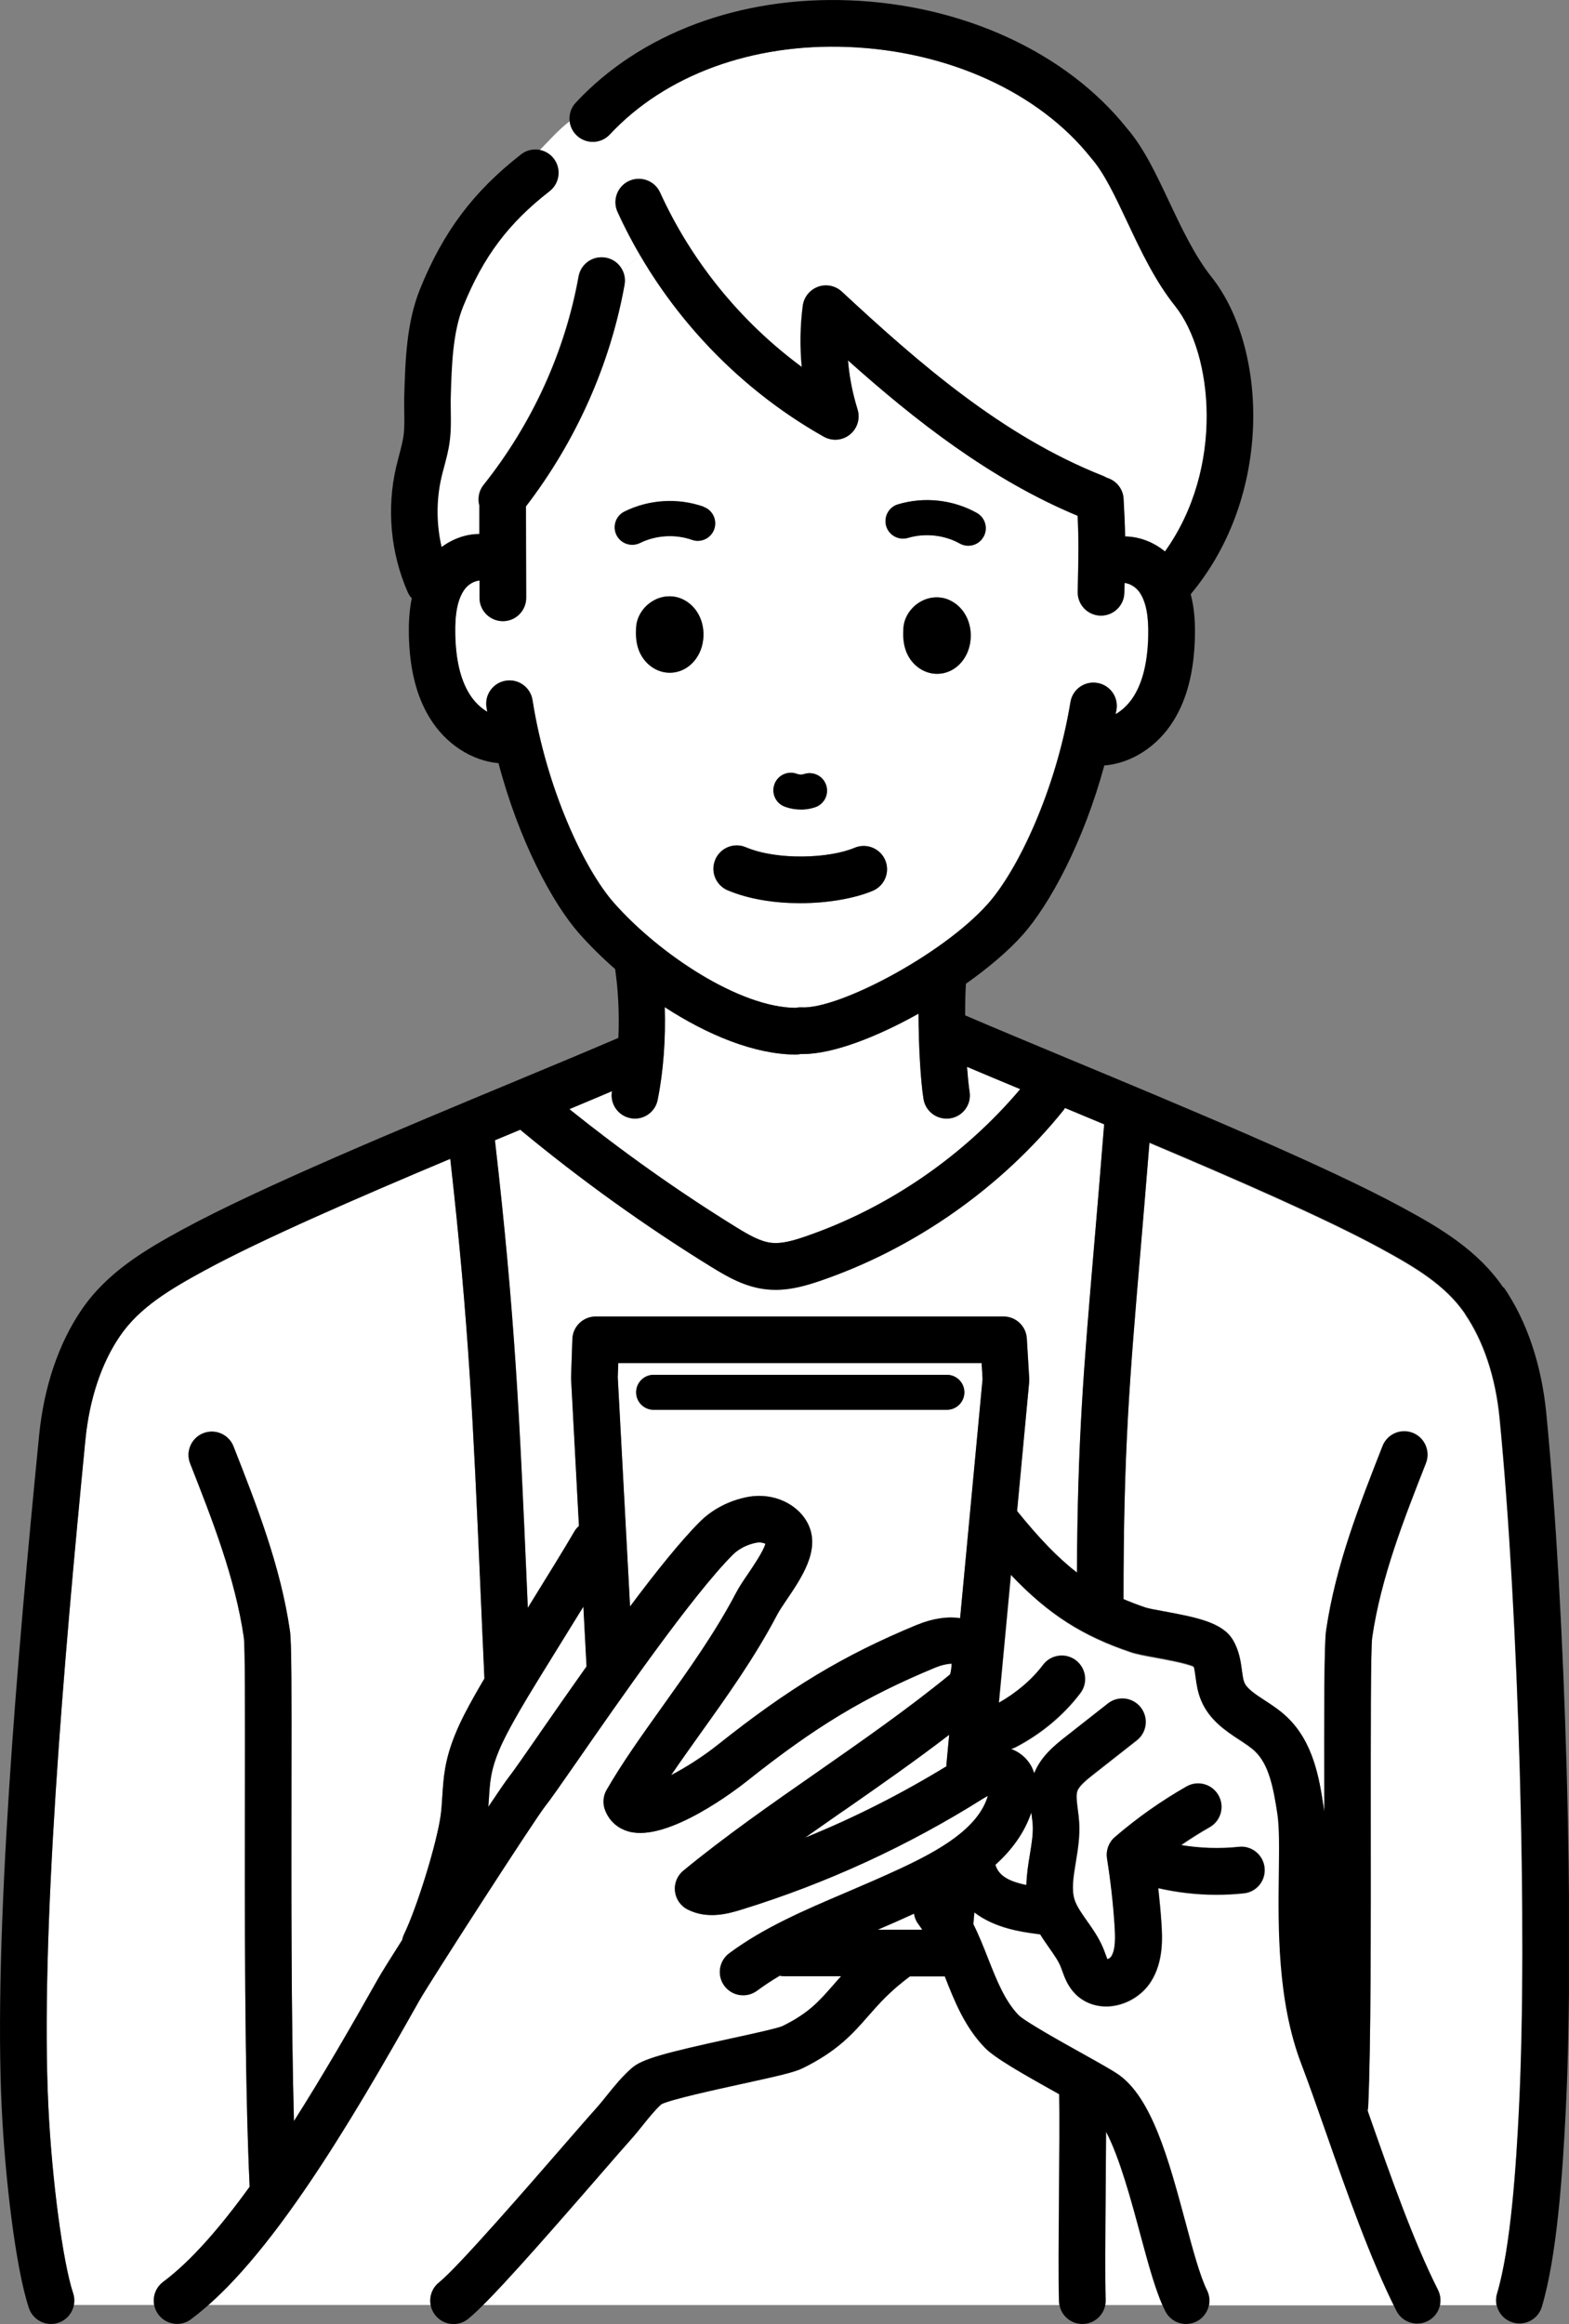
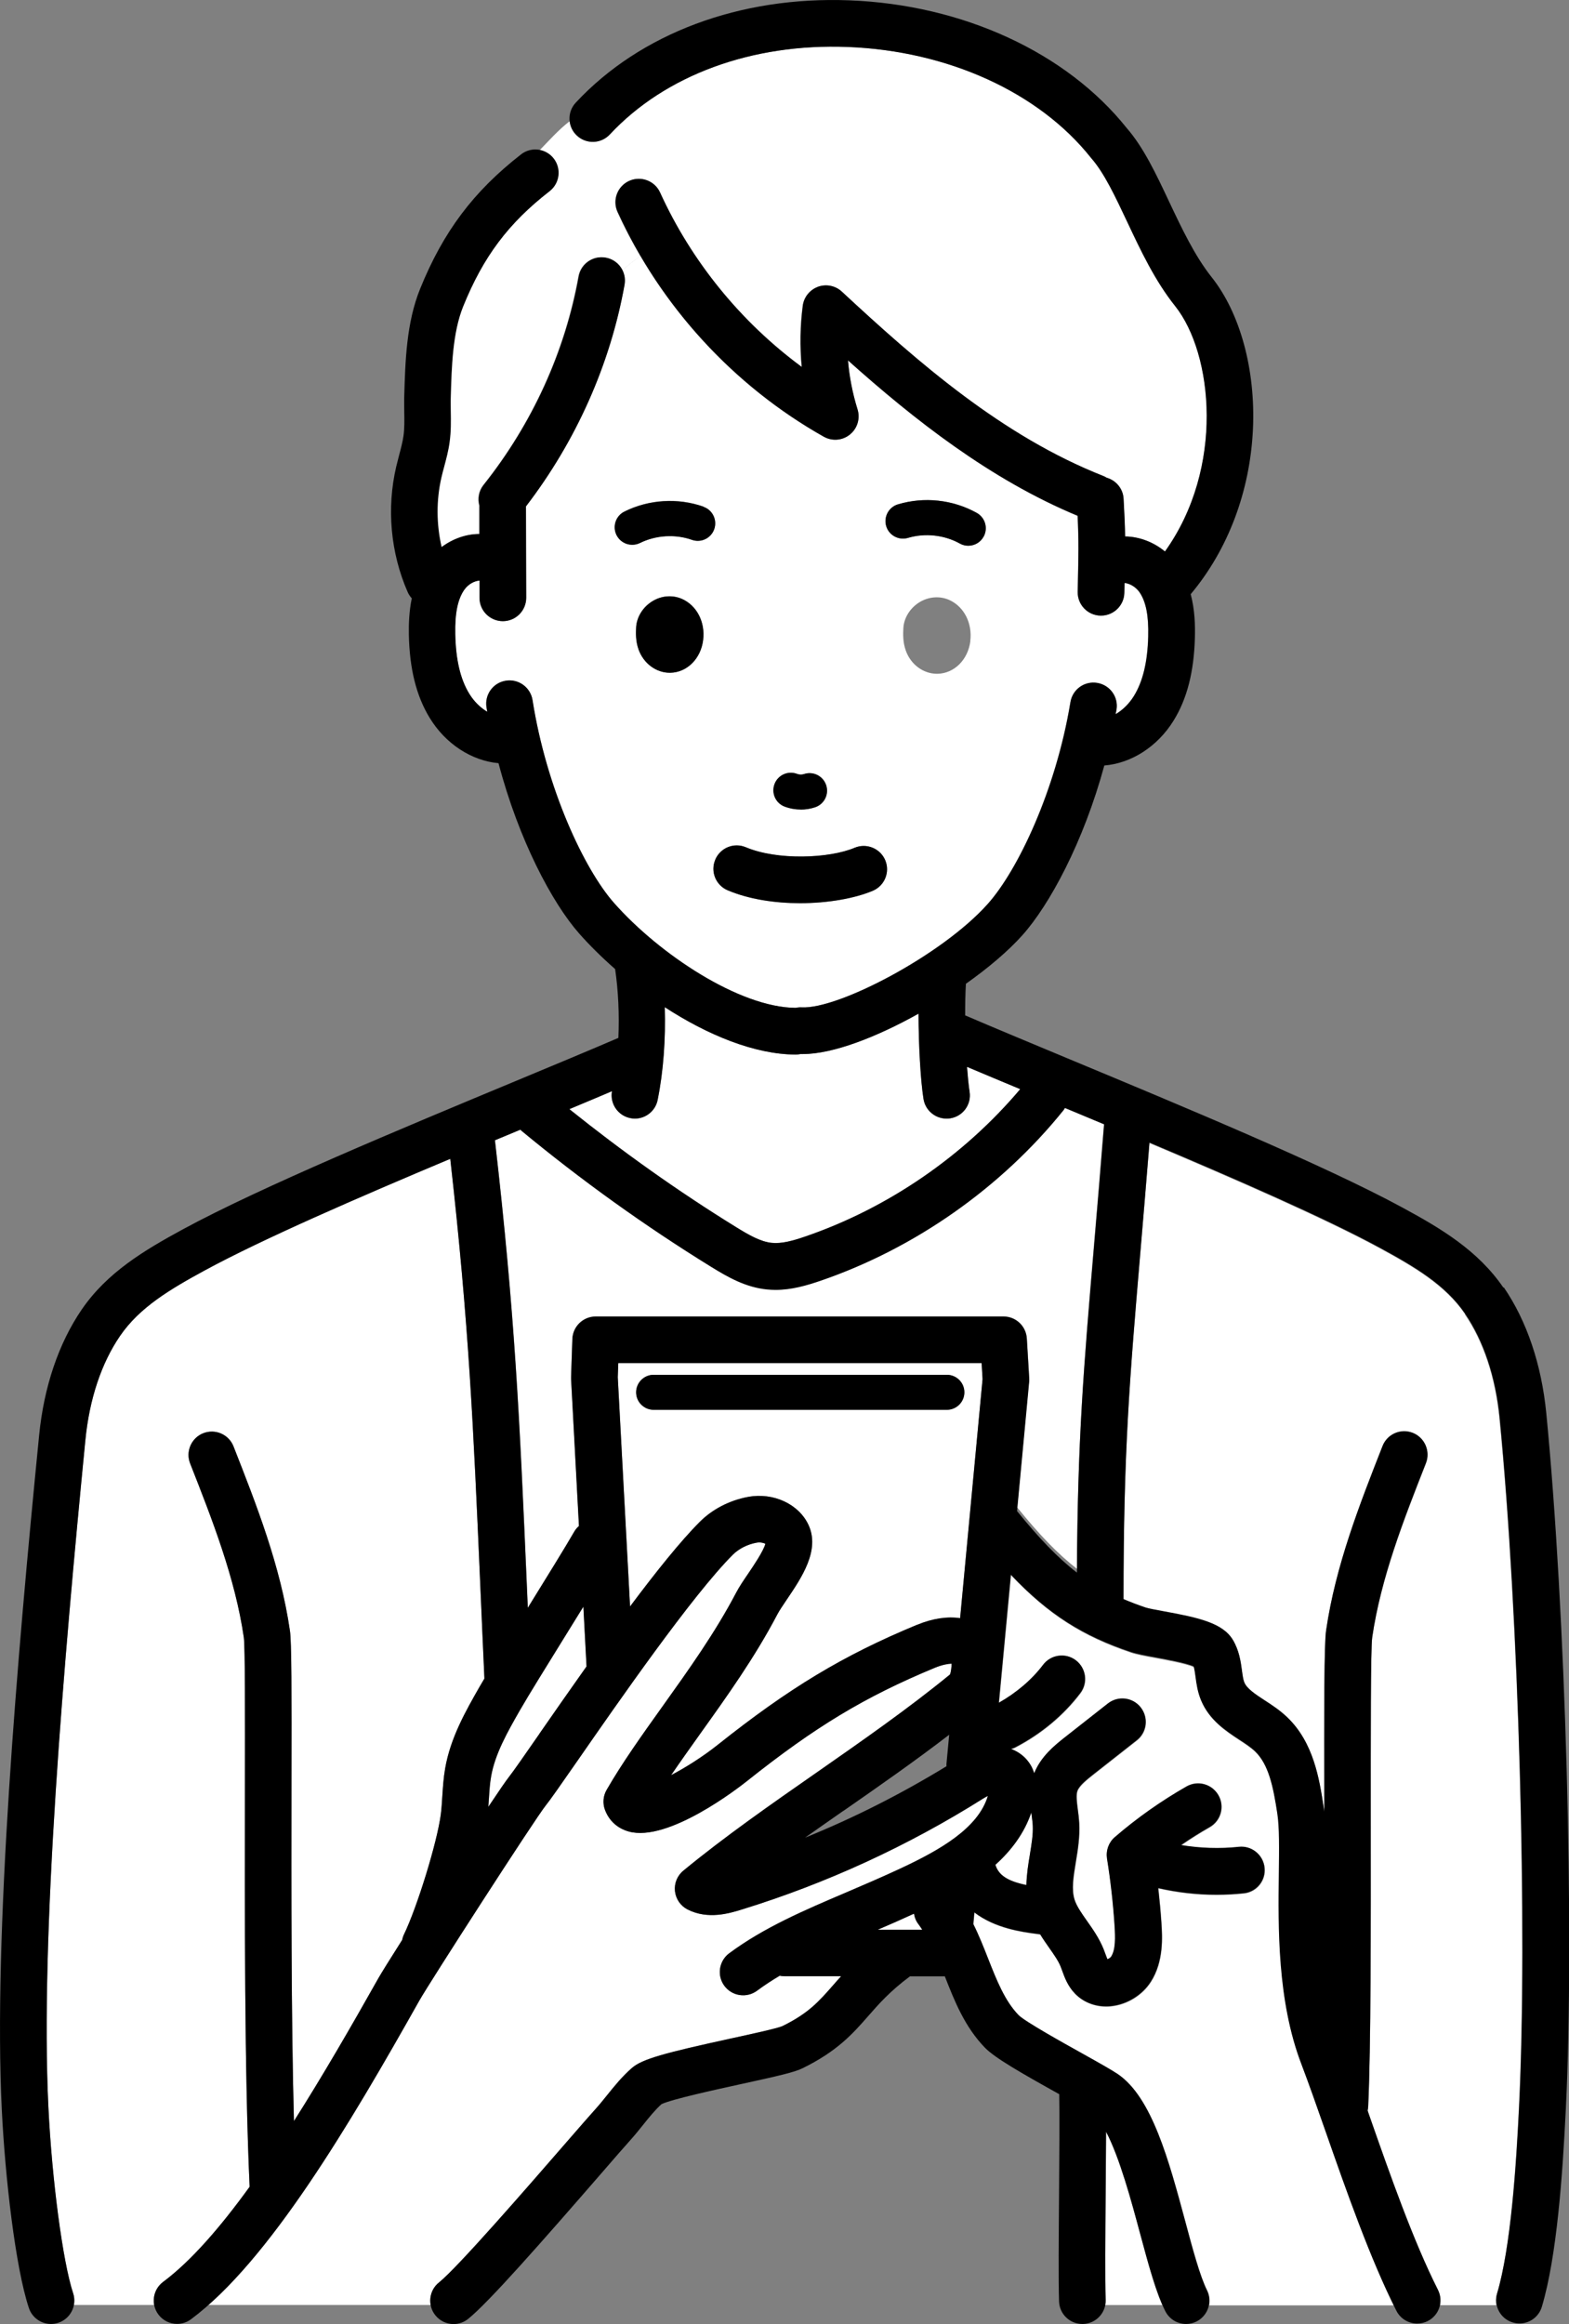
<svg xmlns="http://www.w3.org/2000/svg" id="_レイヤー_1" data-name="レイヤー 1" viewBox="0 0 183.78 272.14">
  <rect x="0" y="0" width="183.78" height="272.14" fill="#808080" stroke="none" />
  <defs>
    <style>
      .cls-1 {
        fill: #fff;
      }
    </style>
  </defs>
  <path class="cls-1" d="M57.26,210.68c-.02.3-.04.6-.06.9,1.2-1.8,2.1-3.12,2.46-3.56.46-.57,1.88-2.62,3.53-5,1.58-2.27,3.48-5.02,5.52-7.88l-.37-7c-.62,1-1.27,2.05-1.93,3.12-2.22,3.59-4.52,7.29-5.52,9.04-1.43,2.49-2.9,5.07-3.36,7.73-.14.83-.2,1.71-.26,2.65Z" />
  <path class="cls-1" d="M91.05,189.05c-2.65,5.04-5.88,9.57-9.01,13.94-1.19,1.67-2.35,3.29-3.43,4.88,1.7-.89,3.71-2.16,5.46-3.55,8.37-6.66,14.69-10.47,23.33-14.05,1.85-.77,3.58-1,5.06-.79l2.63-27.99-.11-1.88h-42.56l-.06,1.66,1.44,26.84c3-4.01,5.91-7.65,8.16-9.9,1.49-1.49,3.5-2.53,5.67-2.93,2.96-.54,5.94.84,7.07,3.28,1.38,2.97-.8,6.19-2.56,8.77-.45.66-.87,1.29-1.09,1.71ZM76.56,165.09c-1.13,0-2.05-.92-2.05-2.05s.92-2.05,2.05-2.05h34.35c1.13,0,2.05.92,2.05,2.05s-.92,2.05-2.05,2.05h-34.35Z" />
  <path class="cls-1" d="M120.63,217.17c.2-1.22.39-2.36.34-3.39-.02-.4-.08-.8-.13-1.21-.01-.1-.03-.21-.04-.31-.83,2.45-2.38,4.46-4.2,6.11.37,1.23,1.43,1.92,3.63,2.37.03-1.25.22-2.45.41-3.57Z" />
  <path class="cls-1" d="M107.6,225.36c-.3-.38-.47-.82-.55-1.27-1.46.67-2.87,1.29-4.25,1.88h5.21c-.14-.2-.27-.42-.42-.61Z" />
  <path class="cls-1" d="M136.14,269.91c-.92-2.11-1.71-5.04-2.61-8.38-1-3.73-2.39-8.87-3.98-11.9,0,2.17-.03,4.64-.05,7.19-.04,4.94-.08,10.05,0,12.5,0,.2-.01.4-.05.6h6.69Z" />
  <path class="cls-1" d="M171.6,153.88c-2.3-3.36-5.87-5.47-9.95-7.69-6.38-3.46-16.76-8-27.01-12.33-.39,4.83-.74,9-1.06,12.76-1.27,15-1.98,23.29-1.98,40.7.82.35,1.68.68,2.6.99.32.11,1.33.29,2.13.44,4.12.74,6.91,1.38,8.09,3.36.74,1.24.91,2.52,1.05,3.55.08.55.15,1.08.28,1.41.3.73,1.27,1.37,2.38,2.1.83.55,1.78,1.17,2.62,1.96,3.13,2.97,3.79,7.29,4.28,10.45.03.21.06.42.08.64-.01-12.51,0-19.69.22-21.24,1.11-7.6,3.91-14.72,6.61-21.59.55-1.4,2.13-2.1,3.54-1.54,1.4.55,2.1,2.14,1.54,3.54-2.59,6.59-5.27,13.4-6.29,20.39-.18,1.33-.17,11.86-.17,21.15.01,12.58.03,26.84-.3,33.75,0,.18-.03.35-.07.52.08.22.16.44.23.67,2.4,6.85,5.12,14.61,8.01,20.33.28.56.34,1.17.24,1.74h6.6c-.08-.42-.07-.85.06-1.29,1.62-5.41,2.25-15.06,2.58-21.85,1.02-20.74-.02-57.69-2.28-80.7-.47-4.79-1.87-9-4.06-12.2Z" />
-   <path class="cls-1" d="M60.96,132.27c-.98.41-1.97.82-2.98,1.24,2.36,20.56,2.89,32.54,3.73,51.96.04.91.08,1.84.12,2.79,2.19-3.54,4.44-7.17,5.43-8.9.15-.27.35-.49.56-.68l-.92-17.23c0-.08,0-.16,0-.24l.15-4.42c.05-1.47,1.26-2.64,2.73-2.64h47.77c1.45,0,2.64,1.12,2.73,2.57l.28,4.65c0,.14,0,.28,0,.42l-1.42,15.14c2.58,3.18,4.76,5.47,7.01,7.2.09-15.53.79-23.78,1.99-37.99.35-4.16.75-8.84,1.19-14.37,0-.05.02-.1.03-.15-1.56-.65-3.1-1.29-4.6-1.92-.05.08-.1.17-.16.25-7.31,9.09-17.41,16.18-28.44,19.97-1.65.57-3.42,1.08-5.3,1.08-.33,0-.65-.02-.99-.05-2.49-.25-4.53-1.4-6.57-2.66-7.73-4.77-15.2-10.13-22.2-15.92-.05-.04-.08-.09-.13-.13Z" />
-   <path class="cls-1" d="M93.98,242.2c-.94.46-2.72.87-7.2,1.85-3.05.67-8.1,1.77-9.31,2.35-.75.68-1.43,1.53-2.15,2.42-.48.6-.98,1.22-1.53,1.83-.66.73-1.9,2.17-3.46,3.96-5.51,6.35-10.7,12.27-13.74,15.31h67.49c-.03-.14-.05-.27-.05-.41-.08-2.56-.04-7.5,0-12.72.04-4.38.07-8.88.02-11.55-4.5-2.51-7.54-4.25-8.7-5.44-2.37-2.45-3.56-5.45-4.7-8.36h-4.08c-2.34,1.74-3.64,3.22-4.9,4.66-1.77,2.02-3.59,4.11-7.7,6.11Z" />
+   <path class="cls-1" d="M60.96,132.27c-.98.41-1.97.82-2.98,1.24,2.36,20.56,2.89,32.54,3.73,51.96.04.91.08,1.84.12,2.79,2.19-3.54,4.44-7.17,5.43-8.9.15-.27.35-.49.56-.68l-.92-17.23c0-.08,0-.16,0-.24l.15-4.42c.05-1.47,1.26-2.64,2.73-2.64h47.77c1.45,0,2.64,1.12,2.73,2.57l.28,4.65l-1.42,15.14c2.58,3.18,4.76,5.47,7.01,7.2.09-15.53.79-23.78,1.99-37.99.35-4.16.75-8.84,1.19-14.37,0-.05.02-.1.03-.15-1.56-.65-3.1-1.29-4.6-1.92-.05.08-.1.17-.16.25-7.31,9.09-17.41,16.18-28.44,19.97-1.65.57-3.42,1.08-5.3,1.08-.33,0-.65-.02-.99-.05-2.49-.25-4.53-1.4-6.57-2.66-7.73-4.77-15.2-10.13-22.2-15.92-.05-.04-.08-.09-.13-.13Z" />
  <path class="cls-1" d="M66.69,129.88c6.19,4.97,12.72,9.62,19.47,13.78,1.53.95,2.91,1.74,4.25,1.88,1.12.11,2.4-.22,3.96-.76,9.66-3.32,18.53-9.42,25.13-17.24-2.22-.93-4.33-1.81-6.23-2.61.08,1.17.18,2.19.3,2.91.24,1.49-.78,2.89-2.27,3.12-.14.02-.29.03-.43.03-1.32,0-2.48-.96-2.7-2.31-.33-2.12-.57-6.25-.58-9.98-4.93,2.76-10.04,4.73-13.54,4.73-.1,0-.19,0-.29,0-.18.04-.37.06-.57.06h0c-4.81-.02-10.32-2.3-15.32-5.55.12,3.72-.16,7.55-.83,10.86-.26,1.3-1.4,2.19-2.67,2.19-.18,0-.36-.02-.54-.06-1.46-.29-2.4-1.7-2.14-3.15-1.56.66-3.23,1.36-4.99,2.1Z" />
  <path class="cls-1" d="M118.43,184.44l-1.41,15c2.06-1.17,3.86-2.69,5.19-4.45.91-1.2,2.62-1.44,3.83-.53,1.2.91,1.44,2.62.53,3.83-1.95,2.58-4.58,4.78-7.62,6.36-.16.09-.33.14-.51.19.94.34,1.74.97,2.27,1.83.21.34.35.69.45,1.03.79-2,2.43-3.31,3.55-4.18l5.09-4c1.19-.93,2.9-.73,3.84.46.93,1.19.73,2.9-.46,3.84l-5.09,4c-.7.55-1.66,1.31-1.88,1.95-.16.48-.06,1.28.05,2.13.07.54.14,1.08.17,1.62.08,1.62-.16,3.12-.4,4.57-.28,1.72-.53,3.2-.14,4.41.25.78.83,1.6,1.44,2.46.67.95,1.43,2.02,1.95,3.3.09.23.18.46.26.69.06.16.13.36.2.52.16-.06.35-.18.44-.31.53-.82.48-2.28.4-3.58-.17-2.63-.47-5.3-.89-7.91-.15-.94.2-1.88.92-2.5,2.6-2.24,5.43-4.23,8.4-5.93,1.31-.75,2.98-.29,3.73,1.02s.29,2.98-1.02,3.73c-1.15.65-2.27,1.36-3.36,2.11,2.24.37,4.53.44,6.77.21,1.5-.17,2.85.92,3.01,2.42.16,1.5-.92,2.85-2.42,3.01-1.06.11-2.14.17-3.21.17-2.29,0-4.59-.26-6.82-.77.15,1.36.28,2.73.37,4.09.1,1.57.29,4.5-1.26,6.9-1.01,1.56-2.79,2.64-4.66,2.83-.19.02-.37.03-.55.03-1.4,0-2.71-.53-3.65-1.5-.86-.89-1.23-1.92-1.5-2.68-.06-.16-.12-.32-.18-.48-.29-.7-.81-1.43-1.35-2.21-.34-.49-.71-1.01-1.05-1.57-.15-.02-.31-.04-.49-.07-1.61-.21-4.8-.64-7.22-2.5l-.12,1.37c.67,1.34,1.21,2.71,1.74,4.06,1,2.53,1.94,4.92,3.57,6.61.77.76,5.13,3.18,7.46,4.49,2.12,1.18,3.46,1.93,4.17,2.42,3.98,2.72,5.96,10.09,7.88,17.22.89,3.31,1.73,6.43,2.55,8.08.28.56.34,1.16.23,1.73h21.63c-2.92-5.94-5.58-13.52-7.94-20.26-1.02-2.91-1.98-5.66-2.85-7.93-2.82-7.38-2.71-16-2.63-22.3.04-2.9.07-5.41-.18-7.02-.47-3.08-1-5.76-2.64-7.32-.49-.46-1.15-.9-1.86-1.36-1.55-1.02-3.48-2.29-4.43-4.57-.41-.98-.54-1.93-.65-2.76-.06-.44-.12-.9-.22-1.21-.92-.41-3.29-.84-4.48-1.06-1.23-.22-2.21-.4-2.91-.64-5.61-1.89-9.62-4.4-14.02-9.04Z" />
  <path class="cls-1" d="M24.41,269.91h26.04c-.18-.96.15-1.99.97-2.64,2.21-1.77,10.4-11.19,14.79-16.26,1.58-1.82,2.85-3.29,3.53-4.03.46-.51.9-1.05,1.33-1.59.88-1.09,1.78-2.21,2.94-3.23,1.21-1.06,3.82-1.76,11.61-3.46,2.27-.49,5.37-1.17,6.01-1.44,3.08-1.51,4.28-2.88,5.95-4.79.3-.34.61-.7.94-1.06h-6.64c-.19,0-.37-.02-.55-.06-.92.55-1.81,1.13-2.66,1.76-1.21.9-2.92.64-3.82-.57-.9-1.21-.65-2.92.57-3.82,4.08-3.03,8.77-5.03,13.74-7.14,2.02-.86,4.11-1.75,6.26-2.76,4.7-2.19,9.16-4.74,10.29-8.52-.17.08-.36.19-.56.31-8.82,5.56-18.34,9.93-28.3,13-1.37.42-3.91,1.21-6.32-.02-.82-.42-1.37-1.22-1.47-2.14s.27-1.82.98-2.4c4.85-3.99,10.33-7.82,15.64-11.51,5.28-3.68,10.73-7.47,15.6-11.47.11-.3.18-.85.18-1.26-.39,0-1.08.11-1.96.48-8.23,3.41-13.99,6.89-22.02,13.28-.93.74-9.22,7.2-13.85,5.89-1.33-.37-2.31-1.28-2.78-2.56-.28-.76-.21-1.6.2-2.3,1.85-3.21,4.14-6.41,6.56-9.8,3.02-4.23,6.15-8.6,8.62-13.31.36-.69.87-1.44,1.41-2.23.6-.88,1.79-2.63,2.01-3.49-.19-.1-.59-.21-1.02-.13-1.07.2-2.09.71-2.79,1.41-4.77,4.77-13.47,17.32-18.15,24.06-2.1,3.02-3.21,4.63-3.77,5.31-1.26,1.57-13.65,20.78-14.8,22.84-7.55,13.41-16.21,28.13-24.69,35.63Z" />
  <path class="cls-1" d="M95.8,33.58c.96-.35,2.04-.13,2.79.57,9.01,8.37,18.8,16.93,30.63,21.59.14.05.27.13.39.2,1.08.31,1.91,1.27,1.98,2.45.11,1.78.16,3.15.18,4.43,1.64.02,3.31.64,4.67,1.76,7.01-9.79,5.64-23.16,1.2-28.73-2.37-2.98-4.03-6.49-5.63-9.89-1.38-2.94-2.69-5.71-4.18-7.41-.03-.03-.06-.07-.08-.1-6.09-7.65-16.74-12.5-28.47-12.95-11.23-.44-21.39,3.3-27.86,10.24-1.03,1.1-2.76,1.17-3.86.14-.49-.46-.77-1.06-.84-1.68-1.29.99-2.39,2.24-3.51,3.39.61.13,1.19.45,1.6.98.93,1.19.71,2.91-.48,3.83-4.82,3.76-7.76,7.66-10.12,13.48-1.25,3.07-1.36,7.09-1.46,10.64-.02.55,0,1.09,0,1.63.02,1.17.04,2.38-.14,3.66-.14,1.03-.39,1.97-.64,2.88-.11.4-.22.8-.31,1.21-.63,2.68-.61,5.5.02,8.18,1.33-.99,2.9-1.53,4.44-1.54v-3.18s0-.09,0-.14c-.22-.81-.08-1.72.49-2.43,5.7-7.15,9.55-15.59,11.13-24.41.27-1.48,1.68-2.48,3.17-2.2.89.16,1.6.74,1.97,1.5.67-.6,1.37-1.17,2.14-1.67-.99-1.68-1.9-3.41-2.71-5.19-.62-1.37-.02-2.99,1.36-3.62,1.37-.62,2.99-.02,3.62,1.36,3.67,8.08,9.46,15.16,16.6,20.43-.23-2.39-.19-4.8.12-7.17.13-1.01.82-1.87,1.78-2.22Z" />
  <path class="cls-1" d="M73.14,33.34c-1.68,9.35-5.67,18.3-11.55,25.96,0,.01,0,.03,0,.04l.03,10.66c0,1.51-1.22,2.73-2.73,2.74h0c-1.51,0-2.73-1.22-2.73-2.73v-2.02c-.56.01-1.32.4-1.79,1.07-.77,1.1-1.11,2.75-1.06,5.18.06,2.99.59,5.27,1.63,6.98.56.92,1.31,1.66,2.12,2.13-.03-.17-.06-.34-.09-.52-.23-1.49.78-2.89,2.27-3.12,1.48-.24,2.89.78,3.12,2.27,1.63,10.33,6.03,19.76,9.53,23.74,5.31,6.02,14.73,12.26,21.29,12.3.22-.04.45-.07.69-.06,4.25.26,16.43-6.09,21.79-12.08,3.54-3.95,8.01-13.34,9.71-23.66.25-1.49,1.64-2.5,3.14-2.25,1.49.25,2.5,1.65,2.25,3.14-.03.18-.06.35-.1.52.81-.47,1.57-1.2,2.14-2.12,1.05-1.7,1.6-3.98,1.68-6.97.07-2.43-.26-4.08-1.02-5.19-.46-.66-1.21-1.05-1.76-1.08,0,.07,0,.12,0,.19l-.02.96c-.03,1.49-1.25,2.67-2.73,2.67-.02,0-.04,0-.06,0-1.51-.03-2.71-1.28-2.67-2.79l.02-.97c.07-3.24.11-5-.03-7.93-10.25-4.26-19.15-11.27-26.9-18.2.17,1.95.54,3.88,1.12,5.74.33,1.07-.02,2.23-.89,2.94-.87.71-2.08.81-3.06.26-8.86-4.99-16.32-12.38-21.46-21.15-.77.5-1.47,1.07-2.14,1.67.25.5.35,1.08.24,1.67ZM82.36,74.95c-.27,2.19-1.89,3.79-3.85,3.83-.02,0-.04,0-.06,0-1.6,0-3.06-1.08-3.65-2.71-.36-1-.32-1.96-.29-2.59h0c.06-1.22.78-2.4,1.9-3.08,1.08-.66,2.39-.76,3.5-.26,1.72.78,2.71,2.71,2.45,4.8ZM113.66,75.07c-.27,2.18-1.88,3.79-3.85,3.83-.02,0-.04,0-.06,0-1.6,0-3.07-1.08-3.65-2.71-.36-1-.32-1.96-.29-2.59h0c.05-1.22.78-2.4,1.89-3.08,1.08-.66,2.39-.76,3.5-.26,1.72.78,2.71,2.71,2.45,4.8ZM105.18,59.06c3.07-.92,6.43-.55,9.23,1,.99.55,1.35,1.8.8,2.79-.37.67-1.07,1.05-1.79,1.05-.34,0-.68-.08-.99-.26-1.81-1.01-4.08-1.25-6.07-.66-1.09.32-2.23-.29-2.55-1.38s.29-2.23,1.38-2.55ZM90.72,91.82c.4-1.06,1.58-1.59,2.64-1.19.26.1.56.1.82.02,1.08-.35,2.23.23,2.59,1.3.36,1.07-.23,2.23-1.3,2.59-.54.18-1.11.27-1.67.27-.64,0-1.28-.12-1.89-.34-1.06-.4-1.59-1.58-1.19-2.64ZM87.36,99.22c3.68,1.56,9.77,1.32,12.75.06,1.39-.58,2.99.07,3.58,1.46.59,1.39-.07,2.99-1.46,3.58-2.13.9-5.26,1.45-8.51,1.45-2.94,0-5.98-.45-8.49-1.51-1.39-.59-2.04-2.19-1.45-3.58s2.19-2.04,3.58-1.45ZM82.41,59.34c1.07.37,1.63,1.54,1.25,2.61s-1.54,1.63-2.61,1.25c-1.96-.69-4.23-.55-6.09.37-.29.14-.6.21-.91.21-.75,0-1.48-.42-1.84-1.14-.5-1.01-.09-2.24.93-2.75,2.87-1.42,6.25-1.63,9.27-.57Z" />
-   <path class="cls-1" d="M98.8,212.05c-1.52,1.06-3.02,2.11-4.5,3.15,5.74-2.32,11.27-5.13,16.56-8.36,0-.09-.01-.18,0-.27l.32-3.42c-4.03,3.09-8.26,6.04-12.38,8.91Z" />
  <path class="cls-1" d="M18.06,269.91c-.19-.99.18-2.05,1.05-2.7,3.24-2.41,6.65-6.33,10.13-11.14,0,0,0,0,0,0-.61-13.13-.58-32.66-.55-46.92.01-8.37.03-16.27-.13-17.4-1.02-6.99-3.7-13.8-6.29-20.38-.55-1.4.14-2.99,1.54-3.54,1.41-.55,2.99.14,3.54,1.54,2.7,6.88,5.5,13.98,6.61,21.59.2,1.39.2,6.89.18,18.2-.02,11.69-.04,26.94.29,39.22,3.32-5.22,6.65-10.97,9.92-16.78.29-.51,1.33-2.19,2.75-4.42.05-.22.11-.43.21-.64,1.55-3.19,3.9-10.81,4.32-14.06.09-.68.13-1.4.18-2.15.06-1.04.13-2.12.33-3.24.62-3.6,2.42-6.74,4-9.51.17-.29.37-.64.6-1.02-.18-3.89-.33-7.49-.48-10.86-.82-18.8-1.33-30.56-3.52-50-10.8,4.54-21.99,9.4-28.73,13.05-4.08,2.22-7.65,4.33-9.95,7.69-2.19,3.19-3.59,7.41-4.06,12.2-2.53,25.85-5.31,58.1-4.33,78.13.42,8.56,1.69,18.12,2.9,21.78.15.46.16.92.08,1.36h9.41Z" />
  <path d="M176.1,150.79c-2.98-4.36-7.31-6.94-11.86-9.4-9.06-4.92-25.64-11.81-38.95-17.35-4.58-1.91-8.91-3.71-12.24-5.14,0-1.34.02-2.62.09-3.7,2.63-1.86,4.95-3.83,6.6-5.67,3.19-3.56,7.17-10.91,9.61-19.89,3.14-.25,6.22-2.19,8.11-5.25,1.58-2.54,2.39-5.72,2.5-9.7.04-1.42,0-3.26-.49-5.11,4.37-5.21,6.95-12.03,7.29-19.32.32-6.94-1.49-13.6-4.85-17.82-1.97-2.48-3.49-5.7-4.96-8.81-1.54-3.27-3-6.37-4.97-8.63C124.91,6.14,112.77.55,99.5.04c-12.83-.5-24.51,3.87-32.06,11.98-1.03,1.1-.97,2.83.14,3.86s2.83.97,3.86-.14c6.47-6.94,16.63-10.68,27.86-10.24,11.73.45,22.38,5.3,28.47,12.95.03.03.06.07.08.1,1.49,1.69,2.79,4.47,4.18,7.41,1.6,3.4,3.25,6.91,5.63,9.89,4.43,5.57,5.81,18.94-1.2,28.73-1.37-1.13-3.04-1.74-4.67-1.76-.02-1.28-.08-2.64-.18-4.43-.07-1.19-.9-2.14-1.98-2.45-.12-.07-.25-.15-.39-.2-11.83-4.67-21.62-13.23-30.63-21.59-.75-.7-1.83-.91-2.79-.57-.96.35-1.65,1.21-1.78,2.22-.31,2.37-.34,4.78-.12,7.17-7.14-5.26-12.92-12.35-16.6-20.43-.62-1.37-2.24-1.98-3.62-1.36-1.37.62-1.98,2.24-1.36,3.62,5.02,11.03,13.6,20.39,24.16,26.34.98.55,2.19.45,3.06-.26.87-.7,1.22-1.87.89-2.94-.58-1.86-.96-3.79-1.12-5.74,7.75,6.93,16.65,13.94,26.9,18.2.14,2.94.1,4.69.03,7.93l-.02.97c-.03,1.51,1.17,2.76,2.67,2.79.02,0,.04,0,.06,0,1.48,0,2.7-1.19,2.73-2.67l.02-.96c0-.07,0-.12,0-.19.55.03,1.3.42,1.76,1.08.76,1.11,1.08,2.76,1.02,5.19-.08,2.99-.63,5.27-1.68,6.97-.57.92-1.33,1.65-2.14,2.12.03-.17.07-.35.1-.52.25-1.49-.76-2.89-2.25-3.14-1.5-.25-2.9.76-3.14,2.25-1.7,10.32-6.17,19.72-9.71,23.66-5.36,5.99-17.54,12.34-21.79,12.08-.24-.01-.47.01-.69.06-6.57-.04-15.98-6.28-21.29-12.3-3.5-3.97-7.91-13.4-9.53-23.74-.24-1.49-1.64-2.51-3.12-2.27-1.49.23-2.51,1.63-2.27,3.12.03.17.06.34.09.52-.81-.48-1.56-1.21-2.12-2.13-1.04-1.71-1.57-3.99-1.63-6.98-.05-2.43.29-4.08,1.06-5.18.47-.67,1.23-1.05,1.78-1.07v2.02c0,1.51,1.23,2.73,2.74,2.73h0c1.51,0,2.73-1.23,2.73-2.74l-.03-10.66s0-.03,0-.04c5.88-7.67,9.87-16.62,11.55-25.96.27-1.48-.72-2.91-2.2-3.17-1.49-.27-2.91.72-3.17,2.2-1.59,8.82-5.44,17.26-11.13,24.41-.57.71-.71,1.62-.49,2.43,0,.05-.01.09-.01.14v3.18c-1.53,0-3.1.54-4.43,1.54-.62-2.68-.64-5.49-.02-8.18.09-.4.2-.8.31-1.21.24-.91.5-1.85.64-2.88.18-1.28.16-2.49.14-3.66,0-.54-.02-1.09,0-1.63.1-3.55.21-7.56,1.46-10.64,2.36-5.82,5.29-9.73,10.12-13.48,1.19-.93,1.4-2.64.48-3.83-.93-1.19-2.64-1.41-3.83-.48-5.57,4.34-9.11,9.05-11.82,15.74-1.62,3.99-1.74,8.53-1.86,12.54-.02.62,0,1.25,0,1.87.02,1.01.03,1.96-.09,2.82-.1.69-.29,1.43-.5,2.21-.12.46-.24.92-.35,1.38-1.14,4.88-.67,10.1,1.34,14.69.12.28.29.52.48.74-.32,1.55-.36,3.05-.34,4.26.08,3.98.87,7.16,2.43,9.72,1.87,3.08,4.94,5.04,8.07,5.32,2.37,9,6.29,16.37,9.46,19.96,1.24,1.4,2.66,2.8,4.2,4.15.37,2.5.5,5.31.38,8.06-3.3,1.42-7.55,3.19-12.05,5.06-13.31,5.54-29.89,12.43-38.95,17.35-4.54,2.47-8.87,5.04-11.86,9.4-2.7,3.95-4.43,9.05-4.99,14.75C2,194.15-.79,226.65.21,247.04c.39,7.95,1.6,18.49,3.17,23.22.38,1.15,1.45,1.88,2.59,1.88.28,0,.57-.04.86-.14,1.43-.47,2.21-2.02,1.74-3.45-1.21-3.65-2.48-13.22-2.9-21.78-.98-20.03,1.8-52.28,4.33-78.13.47-4.79,1.87-9,4.06-12.2,2.3-3.36,5.87-5.47,9.95-7.69,6.74-3.66,17.93-8.51,28.73-13.05,2.19,19.43,2.7,31.2,3.52,50,.15,3.37.3,6.97.48,10.86-.22.37-.43.73-.6,1.02-1.58,2.77-3.38,5.91-4,9.51-.19,1.12-.26,2.2-.33,3.24-.05.75-.09,1.47-.18,2.15-.42,3.24-2.77,10.86-4.32,14.06-.1.21-.16.42-.21.64-1.42,2.23-2.46,3.91-2.75,4.42-3.27,5.81-6.6,11.56-9.92,16.78-.33-12.28-.3-27.52-.29-39.22.02-11.31.02-16.81-.18-18.2-1.11-7.61-3.91-14.72-6.61-21.59-.55-1.4-2.13-2.09-3.54-1.54-1.4.55-2.09,2.14-1.54,3.54,2.59,6.59,5.27,13.4,6.29,20.38.15,1.13.14,9.03.13,17.4-.02,14.26-.06,33.79.55,46.92,0,0,0,0,0,0-3.48,4.81-6.9,8.73-10.13,11.14-1.21.9-1.46,2.61-.56,3.82.54.72,1.36,1.1,2.19,1.1.57,0,1.14-.17,1.63-.54,9.12-6.78,18.59-22.82,26.75-37.32,1.16-2.06,13.54-21.27,14.8-22.84.55-.69,1.67-2.29,3.77-5.31,4.68-6.74,13.38-19.29,18.15-24.06.7-.7,1.72-1.22,2.79-1.41.43-.08.82.03,1.02.13-.22.85-1.41,2.6-2.01,3.49-.54.79-1.05,1.54-1.41,2.23-2.47,4.71-5.6,9.08-8.62,13.31-2.42,3.39-4.71,6.59-6.56,9.8-.4.7-.47,1.54-.2,2.3.47,1.28,1.46,2.19,2.78,2.56,4.63,1.31,12.92-5.15,13.85-5.89,8.03-6.39,13.8-9.87,22.02-13.28.88-.36,1.57-.47,1.96-.48,0,.41-.07.96-.18,1.26-4.87,3.99-10.33,7.79-15.6,11.47-5.31,3.7-10.8,7.52-15.64,11.51-.71.58-1.08,1.49-.98,2.4s.65,1.72,1.47,2.14c2.4,1.23,4.95.44,6.32.02,9.96-3.07,19.48-7.45,28.3-13,.2-.12.39-.23.56-.31-1.13,3.78-5.59,6.33-10.29,8.52-2.15,1-4.24,1.89-6.26,2.76-4.97,2.12-9.66,4.12-13.74,7.14-1.21.9-1.47,2.61-.57,3.82.9,1.21,2.61,1.46,3.82.57.85-.63,1.74-1.21,2.66-1.76.18.04.36.06.55.06h6.64c-.33.36-.64.72-.94,1.06-1.67,1.9-2.87,3.28-5.95,4.79-.64.27-3.74.95-6.01,1.44-7.78,1.7-10.4,2.4-11.61,3.46-1.16,1.01-2.06,2.14-2.94,3.23-.43.54-.87,1.08-1.33,1.59-.67.74-1.94,2.21-3.53,4.03-4.4,5.06-12.58,14.49-14.79,16.26-1.18.94-1.37,2.66-.43,3.84.54.67,1.33,1.03,2.14,1.03.6,0,1.2-.2,1.7-.6,2.4-1.92,8.71-9.11,15.51-16.94,1.55-1.79,2.8-3.23,3.46-3.96.55-.61,1.05-1.23,1.53-1.83.72-.9,1.4-1.74,2.15-2.42,1.21-.58,6.26-1.68,9.31-2.35,4.48-.98,6.27-1.39,7.2-1.85,4.11-2.01,5.93-4.09,7.7-6.11,1.25-1.43,2.56-2.92,4.9-4.66h4.08c1.14,2.91,2.33,5.91,4.7,8.36,1.16,1.19,4.19,2.93,8.7,5.44.05,2.66.01,7.17-.02,11.55-.04,5.23-.08,10.17,0,12.72.05,1.48,1.26,2.64,2.73,2.64.03,0,.06,0,.09,0,1.51-.05,2.69-1.31,2.64-2.82-.08-2.44-.04-7.55,0-12.5.02-2.55.04-5.02.05-7.19,1.6,3.03,2.98,8.17,3.98,11.9,1.01,3.74,1.88,6.97,2.95,9.1.48.96,1.44,1.51,2.44,1.51.41,0,.83-.09,1.22-.29,1.35-.68,1.89-2.32,1.22-3.67-.82-1.64-1.67-4.77-2.55-8.08-1.92-7.13-3.9-14.5-7.88-17.22-.71-.48-2.04-1.23-4.17-2.42-2.34-1.3-6.69-3.73-7.46-4.49-1.63-1.68-2.57-4.08-3.57-6.61-.53-1.35-1.07-2.72-1.74-4.06l.12-1.37c2.42,1.86,5.61,2.29,7.22,2.5.18.02.34.04.49.07.34.56.71,1.08,1.05,1.57.55.78,1.07,1.51,1.35,2.21.06.16.12.32.18.48.27.75.64,1.79,1.5,2.68.94.97,2.25,1.5,3.65,1.5.18,0,.37,0,.55-.03,1.86-.18,3.65-1.27,4.66-2.83,1.56-2.4,1.36-5.33,1.26-6.9-.09-1.36-.22-2.72-.37-4.09,2.23.5,4.53.77,6.82.77,1.08,0,2.15-.06,3.21-.17,1.5-.16,2.59-1.51,2.42-3.01-.16-1.5-1.51-2.59-3.01-2.42-2.24.24-4.53.16-6.77-.21,1.09-.75,2.22-1.46,3.36-2.11,1.31-.75,1.77-2.42,1.02-3.73s-2.41-1.77-3.73-1.02c-2.98,1.7-5.8,3.69-8.4,5.93-.72.62-1.06,1.56-.92,2.5.42,2.61.72,5.28.89,7.91.08,1.3.13,2.76-.4,3.58-.09.14-.28.25-.44.31-.07-.16-.14-.37-.2-.52-.08-.23-.17-.47-.26-.69-.52-1.28-1.28-2.35-1.95-3.3-.61-.87-1.19-1.69-1.44-2.46-.39-1.21-.14-2.69.14-4.41.24-1.45.49-2.95.4-4.57-.03-.54-.09-1.08-.17-1.62-.11-.85-.21-1.65-.05-2.13.21-.64,1.18-1.39,1.88-1.95l5.09-4c1.19-.93,1.39-2.65.46-3.84-.93-1.19-2.65-1.39-3.84-.46l-5.09,4c-1.11.88-2.76,2.19-3.55,4.18-.1-.34-.24-.69-.45-1.03-.53-.86-1.33-1.49-2.27-1.83.17-.05.34-.1.51-.19,3.04-1.58,5.67-3.78,7.62-6.36.91-1.2.67-2.92-.53-3.83-1.2-.91-2.92-.67-3.83.53-1.33,1.76-3.13,3.28-5.19,4.45l1.41-15c4.4,4.64,8.41,7.15,14.02,9.04.71.24,1.68.41,2.91.64,1.19.22,3.56.64,4.48,1.06.1.32.16.77.22,1.21.11.83.24,1.78.65,2.76.95,2.28,2.88,3.55,4.43,4.57.71.46,1.37.9,1.86,1.36,1.64,1.56,2.17,4.24,2.64,7.32.25,1.61.22,4.12.18,7.02-.08,6.3-.19,14.92,2.63,22.3.86,2.26,1.83,5.02,2.85,7.93,2.45,7.01,5.24,14.95,8.29,20.99.48.95,1.44,1.5,2.44,1.5.42,0,.84-.09,1.23-.29,1.35-.68,1.88-2.32,1.2-3.67-2.89-5.72-5.61-13.48-8.01-20.33-.08-.23-.16-.44-.23-.67.04-.17.07-.34.07-.52.32-6.92.31-21.17.3-33.75,0-9.29-.02-19.82.17-21.15,1.02-6.98,3.7-13.8,6.29-20.39.55-1.4-.14-2.99-1.54-3.54-1.41-.55-2.99.14-3.54,1.54-2.7,6.88-5.5,13.99-6.61,21.59-.23,1.55-.24,8.73-.22,21.24-.03-.22-.05-.44-.08-.64-.49-3.16-1.15-7.48-4.28-10.45-.84-.8-1.78-1.42-2.62-1.96-1.12-.73-2.08-1.37-2.38-2.1-.14-.33-.21-.85-.28-1.41-.14-1.03-.32-2.32-1.05-3.55-1.18-1.98-3.97-2.61-8.09-3.36-.81-.15-1.81-.33-2.13-.44-.92-.31-1.78-.64-2.6-.99,0-17.4.71-25.7,1.98-40.7.32-3.75.67-7.93,1.06-12.76,10.25,4.33,20.63,8.86,27.01,12.33,4.08,2.22,7.65,4.32,9.95,7.69,2.18,3.19,3.59,7.41,4.06,12.2,2.25,23,3.29,59.96,2.28,80.7-.33,6.79-.96,16.44-2.58,21.85-.43,1.45.39,2.97,1.83,3.4.26.08.53.12.79.12,1.18,0,2.26-.76,2.62-1.95,1.77-5.92,2.43-15.48,2.81-23.15,1.03-20.96-.02-58.28-2.29-81.5-.56-5.7-2.28-10.8-4.99-14.75ZM93.19,123.49h0c.19,0,.38-.02.57-.06.1,0,.19,0,.29,0,3.49,0,8.61-1.97,13.54-4.73,0,3.73.24,7.86.58,9.98.21,1.35,1.37,2.31,2.7,2.31.14,0,.28-.01.43-.03,1.49-.23,2.51-1.63,2.27-3.12-.11-.72-.21-1.74-.3-2.91,1.9.8,4,1.69,6.23,2.61-6.6,7.82-15.47,13.92-25.13,17.24-1.56.54-2.83.87-3.96.76-1.34-.13-2.71-.93-4.25-1.88-6.75-4.17-13.27-8.81-19.47-13.78,1.76-.73,3.44-1.44,4.99-2.1-.26,1.45.69,2.86,2.14,3.15.18.04.37.06.54.06,1.27,0,2.41-.89,2.67-2.19.67-3.31.95-7.15.83-10.86,5,3.25,10.51,5.53,15.32,5.55ZM63.19,203.02c-1.65,2.38-3.08,4.43-3.53,5-.35.44-1.26,1.76-2.46,3.56.02-.3.04-.61.06-.9.06-.94.11-1.82.26-2.65.46-2.66,1.94-5.24,3.36-7.73,1-1.75,3.3-5.45,5.52-9.04.66-1.07,1.31-2.12,1.93-3.12l.37,7c-2.03,2.86-3.94,5.61-5.52,7.88ZM107.4,190.27c-8.64,3.58-14.96,7.39-23.33,14.05-1.76,1.4-3.76,2.66-5.46,3.55,1.08-1.58,2.24-3.21,3.43-4.88,3.13-4.38,6.37-8.9,9.01-13.94.22-.42.64-1.04,1.09-1.71,1.75-2.59,3.94-5.8,2.56-8.77-1.14-2.44-4.11-3.83-7.07-3.28-2.17.4-4.19,1.44-5.67,2.93-2.25,2.25-5.17,5.9-8.16,9.9l-1.44-26.84.06-1.66h42.56l.11,1.88-2.63,27.99c-1.48-.22-3.21.02-5.06.79ZM98.8,212.05c4.13-2.87,8.36-5.82,12.38-8.91l-.32,3.42c0,.09,0,.18,0,.27-5.29,3.23-10.82,6.04-16.56,8.36,1.47-1.04,2.97-2.08,4.5-3.15ZM107.06,224.09c.07.45.24.89.55,1.27.15.19.28.41.42.61h-5.21c1.38-.59,2.79-1.21,4.25-1.88ZM120.8,212.26c.01.1.03.21.04.31.05.41.11.81.13,1.21.05,1.02-.14,2.17-.34,3.39-.19,1.12-.38,2.32-.41,3.57-2.2-.46-3.25-1.15-3.63-2.37,1.82-1.64,3.38-3.66,4.2-6.11ZM129.32,131.79c-.44,5.53-.83,10.2-1.19,14.37-1.21,14.21-1.91,22.46-1.99,37.99-2.25-1.73-4.43-4.02-7.01-7.2l1.42-15.14c.01-.14.02-.28,0-.42l-.28-4.65c-.09-1.44-1.28-2.57-2.73-2.57h-47.77c-1.47,0-2.68,1.17-2.73,2.64l-.15,4.42c0,.08,0,.16,0,.24l.92,17.23c-.22.19-.41.41-.56.68-.99,1.72-3.24,5.36-5.43,8.9-.04-.94-.08-1.87-.12-2.79-.85-19.42-1.37-31.39-3.73-51.96,1.01-.42,2-.83,2.98-1.24.04.04.08.09.13.13,7,5.79,14.47,11.15,22.2,15.92,2.04,1.26,4.08,2.41,6.57,2.66.33.03.66.05.99.05,1.87,0,3.64-.51,5.3-1.08,11.03-3.79,21.13-10.89,28.44-19.97.06-.08.11-.17.16-.25,1.51.63,3.04,1.27,4.6,1.92,0,.05-.02.1-.03.15Z" />
  <path d="M112.96,163.04c0-1.13-.92-2.05-2.05-2.05h-34.35c-1.13,0-2.05.92-2.05,2.05s.92,2.05,2.05,2.05h34.35c1.13,0,2.05-.92,2.05-2.05Z" />
  <path d="M83.78,100.67c-.59,1.39.06,2.99,1.45,3.58,2.51,1.06,5.55,1.51,8.49,1.51,3.25,0,6.38-.56,8.51-1.45,1.39-.59,2.04-2.19,1.46-3.58-.59-1.39-2.19-2.04-3.58-1.46-2.98,1.26-9.07,1.5-12.75-.06-1.39-.59-2.99.06-3.58,1.45Z" />
  <path d="M82.41,59.34c-3.02-1.06-6.4-.85-9.27.57-1.01.5-1.43,1.73-.93,2.75.36.72,1.08,1.14,1.84,1.14.31,0,.62-.07.91-.21,1.86-.92,4.14-1.06,6.09-.37,1.07.38,2.24-.19,2.61-1.25s-.19-2.24-1.25-2.61Z" />
  <path d="M115.21,62.85c.55-.99.19-2.24-.8-2.79-2.8-1.56-6.17-1.92-9.23-1-1.08.32-1.7,1.47-1.38,2.55s1.46,1.7,2.55,1.38c1.99-.59,4.26-.35,6.07.66.32.18.66.26.99.26.72,0,1.42-.38,1.79-1.05Z" />
  <path d="M79.91,70.15c-1.11-.5-2.42-.41-3.5.26-1.11.68-1.84,1.86-1.9,3.07h0c-.03.63-.07,1.59.29,2.59.59,1.62,2.05,2.71,3.65,2.71.02,0,.04,0,.06,0,1.96-.03,3.58-1.64,3.85-3.83.26-2.09-.73-4.02-2.45-4.8Z" />
-   <path d="M111.21,70.27c-1.11-.5-2.42-.41-3.5.26-1.11.68-1.84,1.86-1.89,3.08h0c-.03.63-.07,1.58.29,2.59.59,1.62,2.05,2.71,3.65,2.71.02,0,.04,0,.06,0,1.96-.03,3.58-1.64,3.85-3.83.26-2.09-.73-4.02-2.45-4.8Z" />
  <path d="M93.8,94.8c.56,0,1.13-.09,1.67-.27,1.07-.35,1.66-1.51,1.3-2.59-.35-1.07-1.51-1.66-2.59-1.3-.26.09-.56.08-.82-.02-1.06-.4-2.24.13-2.64,1.19s.13,2.24,1.19,2.64c.61.23,1.25.34,1.89.34Z" />
</svg>